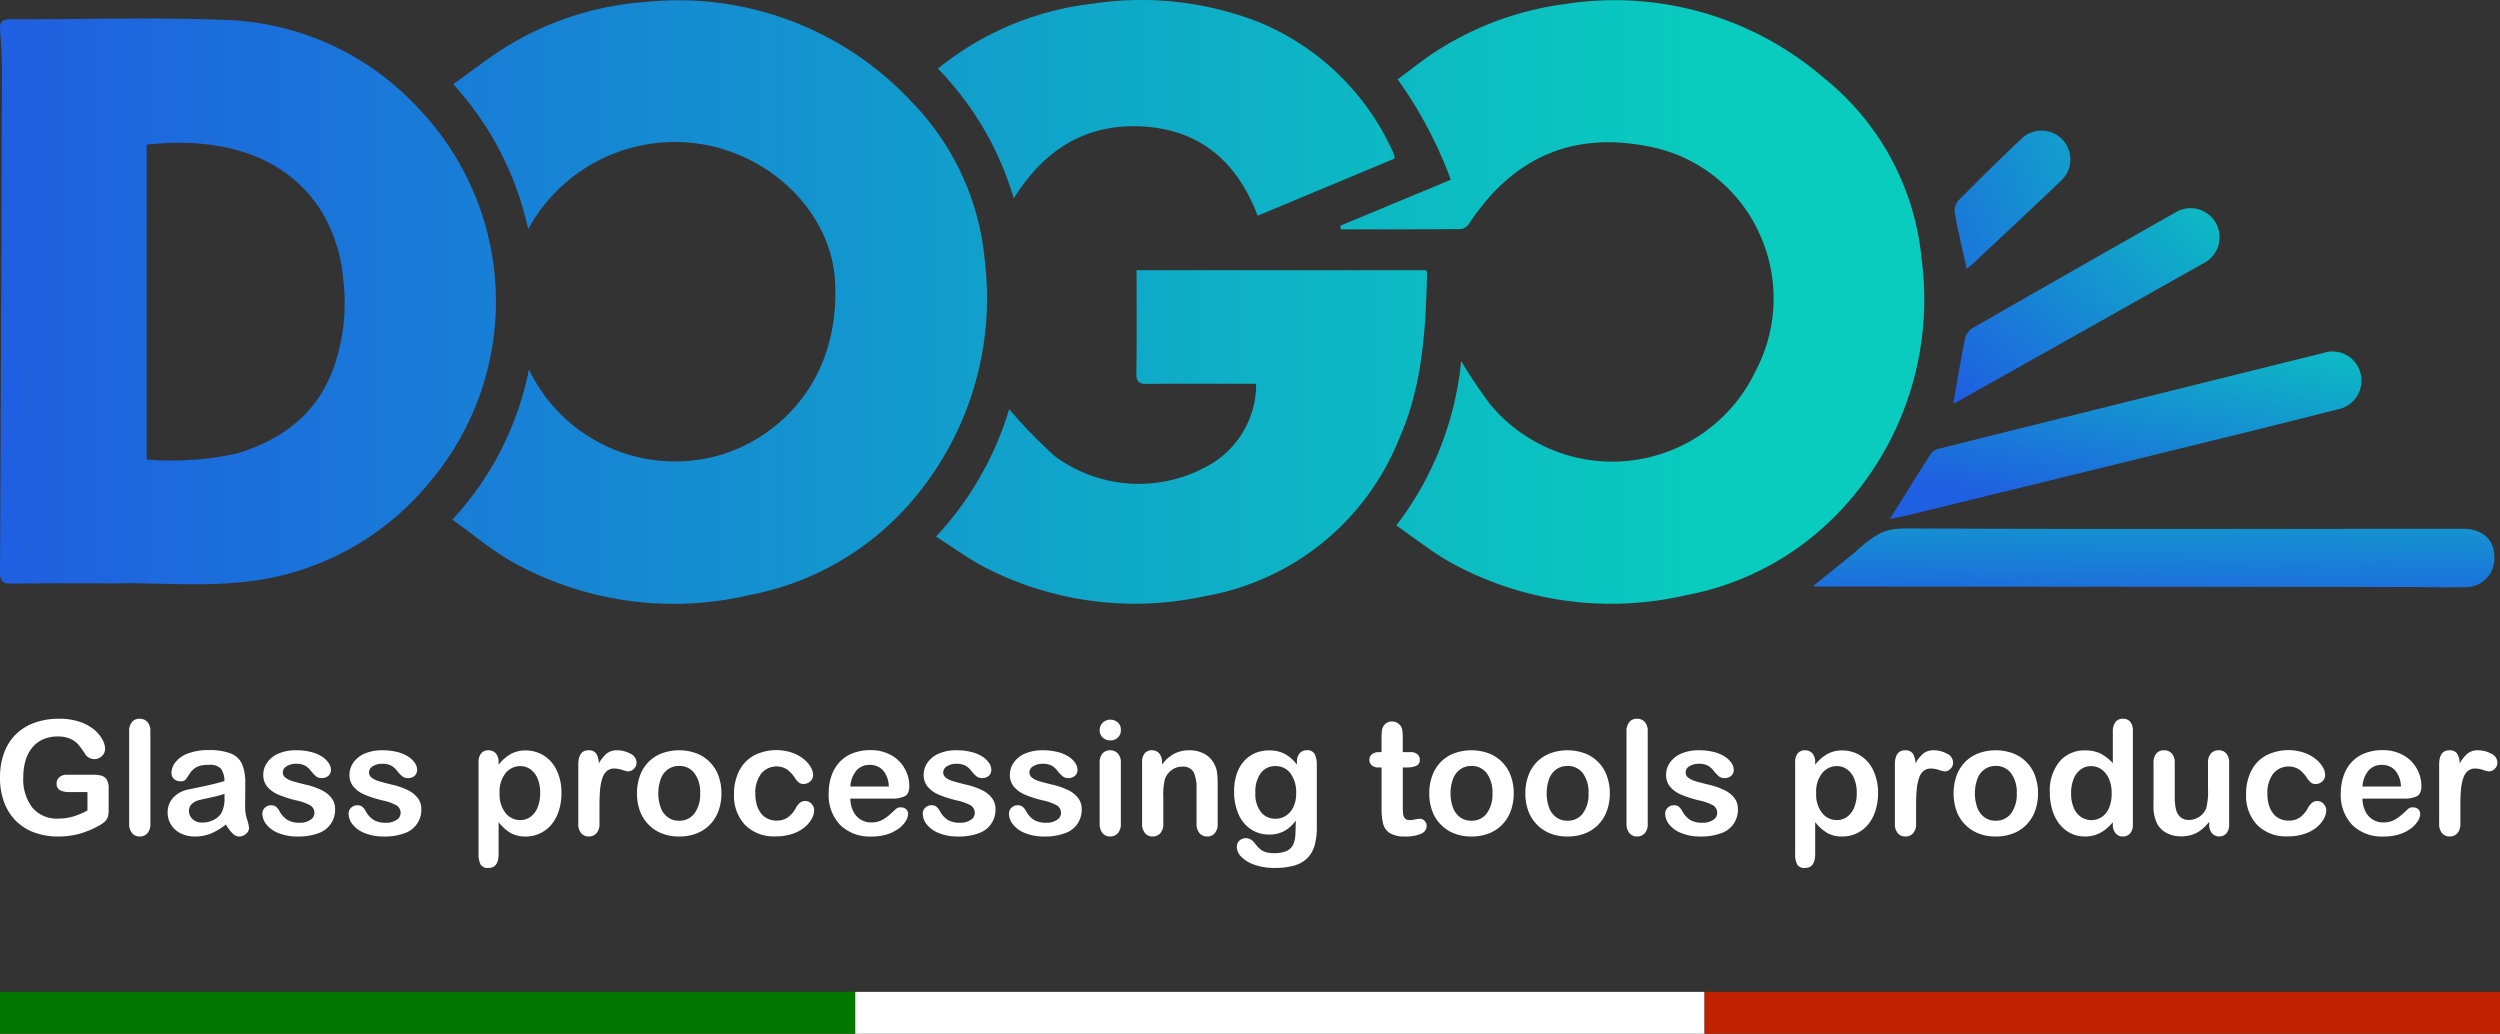
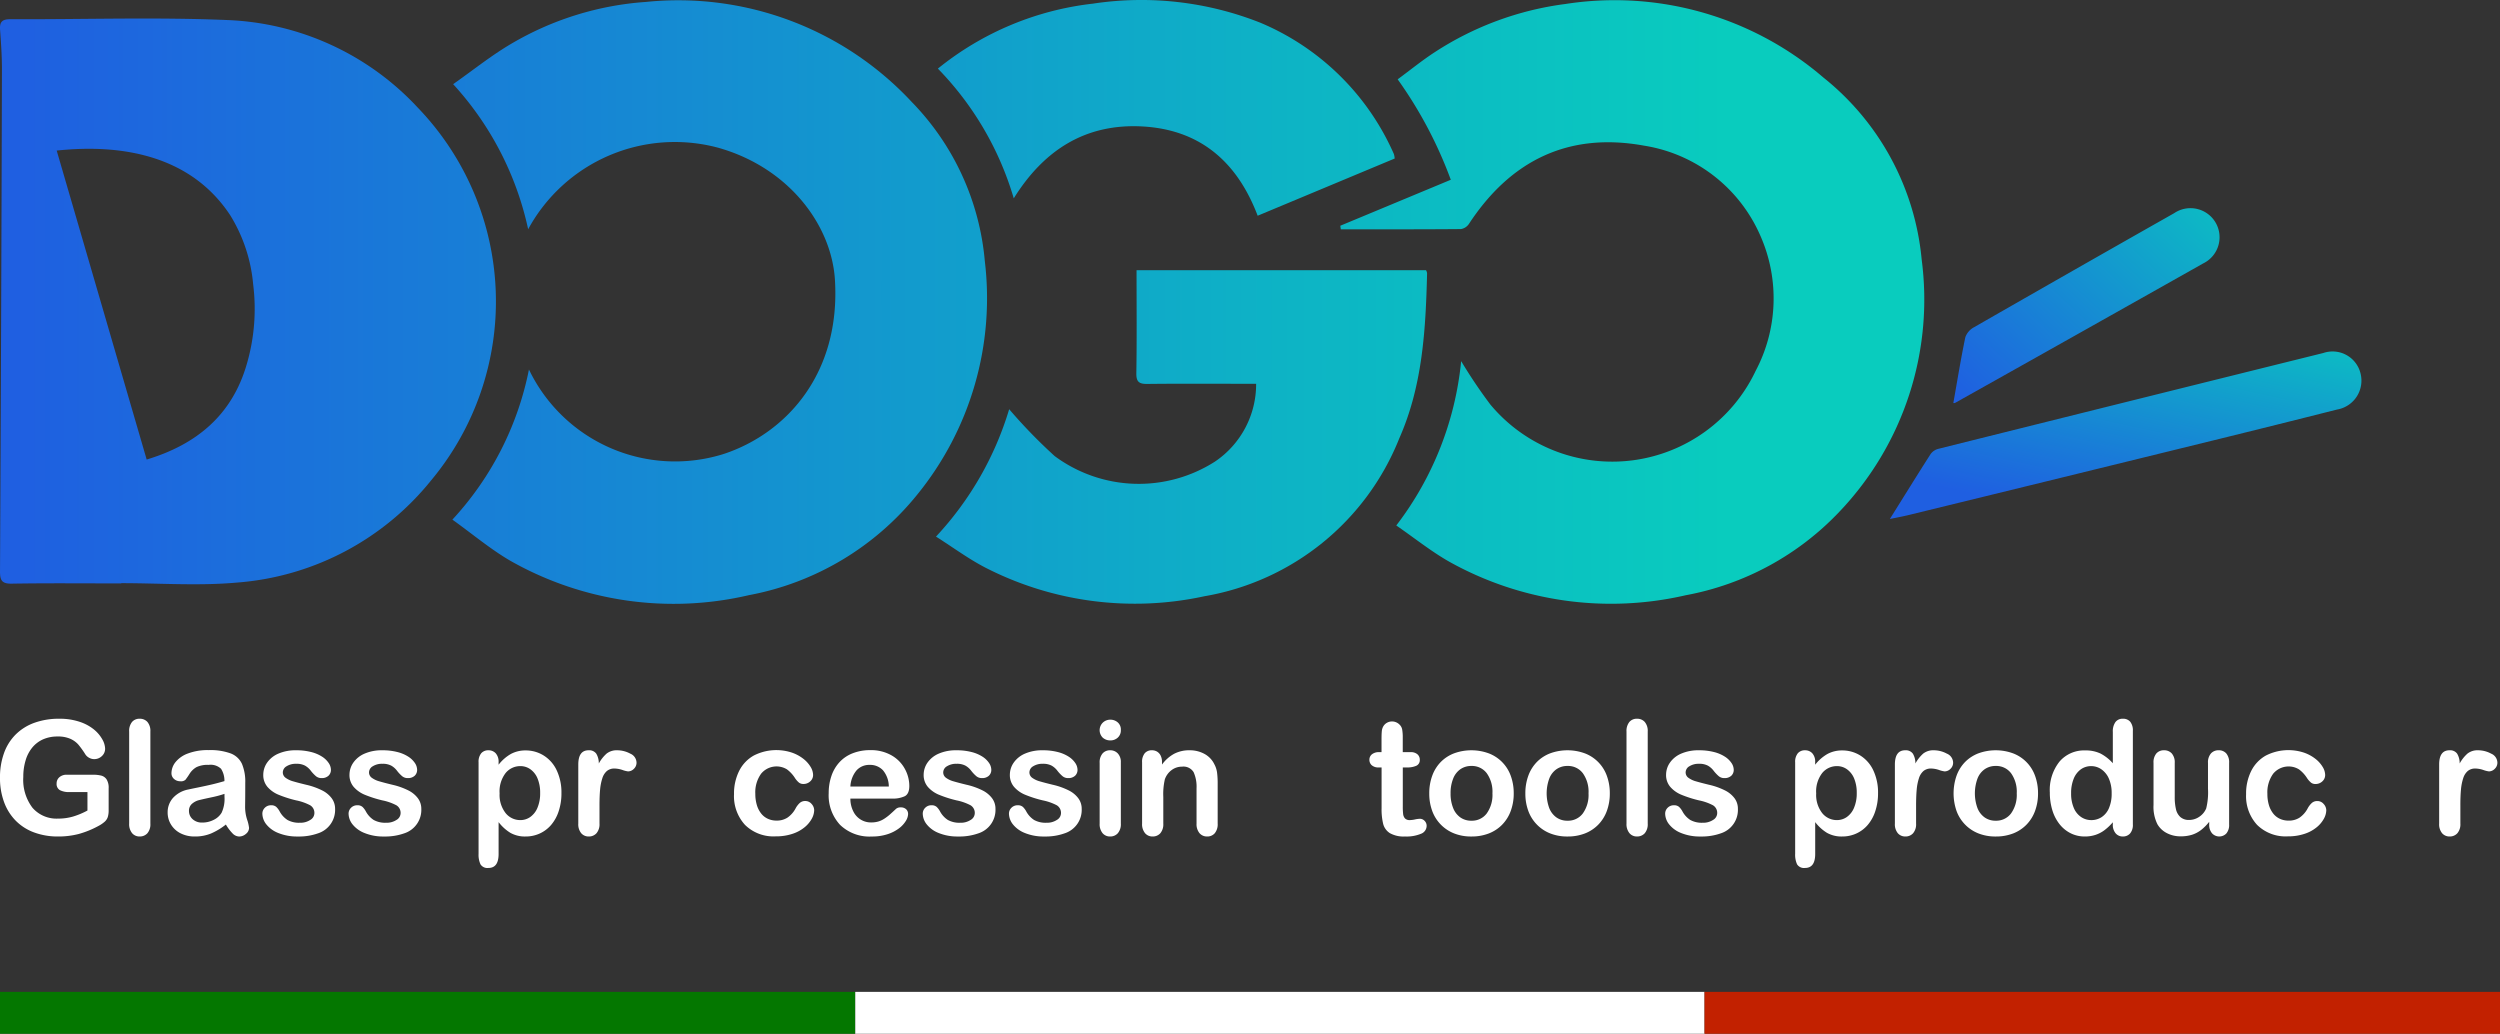
<svg xmlns="http://www.w3.org/2000/svg" xmlns:xlink="http://www.w3.org/1999/xlink" width="418" height="172.844" viewBox="0 0 418 172.844">
  <rect x="0" y="0" width="418" height="172.844" fill="#333333" stroke="none" />
  <defs>
    <linearGradient id="linear-gradient" x1="0.027" y1="0.5" x2="3.479" y2="0.5" gradientUnits="objectBoundingBox">
      <stop offset="0" stop-color="#1f5fe1" />
      <stop offset="0.223" stop-color="#1979d8" />
      <stop offset="0.748" stop-color="#0db4c5" />
      <stop offset="1" stop-color="#09ccbe" />
    </linearGradient>
    <linearGradient id="linear-gradient-2" x1="-2.272" x2="0.66" xlink:href="#linear-gradient" />
    <linearGradient id="linear-gradient-3" x1="-0.821" x2="2.381" xlink:href="#linear-gradient" />
    <linearGradient id="linear-gradient-4" x1="-1.878" x2="1.608" xlink:href="#linear-gradient" />
    <linearGradient id="linear-gradient-5" x1="-2.023" x2="1.725" xlink:href="#linear-gradient" />
    <linearGradient id="linear-gradient-6" x1="0.388" y1="1.51" x2="0.878" y2="-1.758" gradientUnits="objectBoundingBox">
      <stop offset="0" stop-color="#1f5fe1" />
      <stop offset="1" stop-color="#09ccbe" />
    </linearGradient>
    <linearGradient id="linear-gradient-7" x1="0.258" y1="0.902" x2="0.966" y2="-0.246" xlink:href="#linear-gradient-6" />
    <linearGradient id="linear-gradient-8" x1="-0.046" y1="0.883" x2="1.209" y2="-0.104" xlink:href="#linear-gradient-6" />
    <linearGradient id="linear-gradient-9" x1="-0.665" y1="1.012" x2="2.22" y2="-0.382" xlink:href="#linear-gradient-6" />
  </defs>
  <g id="Logo_dogo_esteso" data-name="Logo dogo esteso" transform="translate(-751 -4774.156)">
    <g id="Raggruppa_107" data-name="Raggruppa 107" transform="translate(-1.158 -1119)">
      <g id="Raggruppa_3" data-name="Raggruppa 3" transform="translate(752.158 6013.329)">
        <path id="Tracciato_19" data-name="Tracciato 19" d="M920.7,249.794v3.648a3.834,3.834,0,0,1-.144,1.164,1.832,1.832,0,0,1-.525.785,5,5,0,0,1-.981.675,15.545,15.545,0,0,1-3.324,1.365,13.453,13.453,0,0,1-3.48.428,11.324,11.324,0,0,1-4-.676,8.385,8.385,0,0,1-3.078-1.961,8.655,8.655,0,0,1-1.955-3.117,11.623,11.623,0,0,1-.681-4.09,11.931,11.931,0,0,1,.661-4.064,8.331,8.331,0,0,1,1.949-3.131,8.519,8.519,0,0,1,3.129-1.967,11.987,11.987,0,0,1,4.182-.682,10.367,10.367,0,0,1,3.4.513,7.482,7.482,0,0,1,2.4,1.292,5.772,5.772,0,0,1,1.391,1.649,3.349,3.349,0,0,1,.466,1.546,1.649,1.649,0,0,1-.537,1.239,1.81,1.81,0,0,1-1.292.513,1.712,1.712,0,0,1-.8-.2,1.784,1.784,0,0,1-.643-.545,15.536,15.536,0,0,0-1.208-1.689,3.9,3.9,0,0,0-1.333-.961,5.061,5.061,0,0,0-2.135-.389,5.9,5.9,0,0,0-2.389.46,4.932,4.932,0,0,0-1.8,1.338,6.017,6.017,0,0,0-1.144,2.15,9.423,9.423,0,0,0-.4,2.818,7.723,7.723,0,0,0,1.54,5.157,5.332,5.332,0,0,0,4.29,1.805,8.784,8.784,0,0,0,2.515-.351,12.8,12.8,0,0,0,2.382-1V250.43h-2.987a3.265,3.265,0,0,1-1.628-.324A1.176,1.176,0,0,1,912,249a1.356,1.356,0,0,1,.462-1.052,1.806,1.806,0,0,1,1.254-.416h4.375a5.576,5.576,0,0,1,1.365.144,1.541,1.541,0,0,1,.9.636A2.6,2.6,0,0,1,920.7,249.794Z" transform="translate(-902.534 -238.17)" fill="#fff" />
        <path id="Tracciato_20" data-name="Tracciato 20" d="M916.806,255.7V240.326a2.39,2.39,0,0,1,.475-1.61,1.6,1.6,0,0,1,1.279-.546,1.677,1.677,0,0,1,1.3.539,2.322,2.322,0,0,1,.493,1.618V255.7a2.3,2.3,0,0,1-.5,1.618,1.684,1.684,0,0,1-1.292.539,1.6,1.6,0,0,1-1.265-.558A2.357,2.357,0,0,1,916.806,255.7Z" transform="translate(-895.21 -238.17)" fill="#fff" />
        <path id="Tracciato_21" data-name="Tracciato 21" d="M930.792,254.08a11.021,11.021,0,0,1-2.488,1.5,6.96,6.96,0,0,1-2.7.5,5.125,5.125,0,0,1-2.4-.539,3.952,3.952,0,0,1-1.59-1.462,3.792,3.792,0,0,1-.558-2,3.578,3.578,0,0,1,.923-2.48,4.609,4.609,0,0,1,2.532-1.377q.338-.077,1.675-.35c.893-.183,1.655-.35,2.293-.5s1.327-.336,2.072-.552a3.692,3.692,0,0,0-.564-2.058,2.528,2.528,0,0,0-2.072-.657,4.324,4.324,0,0,0-2.034.377,3.311,3.311,0,0,0-1.168,1.13,11.753,11.753,0,0,1-.688.994,1.13,1.13,0,0,1-.863.239,1.51,1.51,0,0,1-1.034-.383,1.251,1.251,0,0,1-.434-.981,3,3,0,0,1,.663-1.819,4.742,4.742,0,0,1,2.064-1.454,9.325,9.325,0,0,1,3.494-.572,9.9,9.9,0,0,1,3.676.552,3.42,3.42,0,0,1,1.89,1.748,7.637,7.637,0,0,1,.551,3.169q0,1.246-.006,2.117t-.02,1.935a7.108,7.108,0,0,0,.331,2.084,6.591,6.591,0,0,1,.331,1.4,1.307,1.307,0,0,1-.514.994,1.719,1.719,0,0,1-1.162.448,1.575,1.575,0,0,1-1.077-.513A7.6,7.6,0,0,1,930.792,254.08Zm-.234-5.13a17.784,17.784,0,0,1-2.267.6q-1.487.318-2.058.468a2.8,2.8,0,0,0-1.091.584,1.5,1.5,0,0,0-.519,1.215,1.8,1.8,0,0,0,.61,1.369,2.259,2.259,0,0,0,1.6.564,4.128,4.128,0,0,0,1.94-.462,3.073,3.073,0,0,0,1.307-1.188,5.436,5.436,0,0,0,.48-2.65Z" transform="translate(-893.025 -236.391)" fill="#fff" />
        <path id="Tracciato_22" data-name="Tracciato 22" d="M943.682,251.433a4.115,4.115,0,0,1-2.825,4.1,9.471,9.471,0,0,1-3.4.539,8.3,8.3,0,0,1-3.273-.584,4.783,4.783,0,0,1-2.013-1.462,2.944,2.944,0,0,1-.649-1.76,1.362,1.362,0,0,1,.415-1,1.427,1.427,0,0,1,1.052-.416,1.225,1.225,0,0,1,.858.274,3.007,3.007,0,0,1,.572.766,3.9,3.9,0,0,0,1.3,1.416,3.953,3.953,0,0,0,2.072.466,2.982,2.982,0,0,0,1.746-.474,1.329,1.329,0,0,0,.683-1.083,1.48,1.48,0,0,0-.707-1.365,8.749,8.749,0,0,0-2.332-.817,19.46,19.46,0,0,1-2.981-.955,4.931,4.931,0,0,1-1.839-1.318,3.024,3.024,0,0,1-.687-2.014,3.553,3.553,0,0,1,.636-2.013,4.383,4.383,0,0,1,1.876-1.513,7.19,7.19,0,0,1,2.995-.564,9.834,9.834,0,0,1,2.474.286,6.1,6.1,0,0,1,1.829.766,3.754,3.754,0,0,1,1.118,1.065,2.078,2.078,0,0,1,.383,1.142,1.318,1.318,0,0,1-.41,1,1.614,1.614,0,0,1-1.162.39,1.419,1.419,0,0,1-.928-.313,6.162,6.162,0,0,1-.878-.934,3.174,3.174,0,0,0-.947-.832,2.993,2.993,0,0,0-1.48-.312,2.9,2.9,0,0,0-1.6.409,1.2,1.2,0,0,0-.637,1.02,1.1,1.1,0,0,0,.468.915,3.881,3.881,0,0,0,1.26.592q.792.234,2.182.572a11.705,11.705,0,0,1,2.695.959,4.494,4.494,0,0,1,1.584,1.32A2.92,2.92,0,0,1,943.682,251.433Z" transform="translate(-887.655 -236.382)" fill="#fff" />
        <path id="Tracciato_23" data-name="Tracciato 23" d="M953.21,251.433a4.115,4.115,0,0,1-2.825,4.1,9.475,9.475,0,0,1-3.4.539,8.288,8.288,0,0,1-3.273-.584,4.779,4.779,0,0,1-2.014-1.462,2.944,2.944,0,0,1-.649-1.76,1.358,1.358,0,0,1,.416-1,1.426,1.426,0,0,1,1.052-.416,1.219,1.219,0,0,1,.856.274,2.939,2.939,0,0,1,.572.766,3.9,3.9,0,0,0,1.3,1.416,3.959,3.959,0,0,0,2.073.466,2.989,2.989,0,0,0,1.746-.474,1.329,1.329,0,0,0,.682-1.083,1.478,1.478,0,0,0-.708-1.365,8.731,8.731,0,0,0-2.332-.817,19.516,19.516,0,0,1-2.981-.955,4.926,4.926,0,0,1-1.837-1.318,3.025,3.025,0,0,1-.689-2.014,3.554,3.554,0,0,1,.636-2.013,4.4,4.4,0,0,1,1.878-1.513,7.177,7.177,0,0,1,2.993-.564,9.826,9.826,0,0,1,2.474.286,6.108,6.108,0,0,1,1.831.766,3.792,3.792,0,0,1,1.118,1.065,2.088,2.088,0,0,1,.381,1.142,1.322,1.322,0,0,1-.409,1,1.616,1.616,0,0,1-1.162.39,1.416,1.416,0,0,1-.928-.313,6.013,6.013,0,0,1-.878-.934,3.175,3.175,0,0,0-.947-.832,3,3,0,0,0-1.482-.312,2.9,2.9,0,0,0-1.6.409,1.2,1.2,0,0,0-.636,1.02,1.1,1.1,0,0,0,.468.915,3.872,3.872,0,0,0,1.259.592q.794.234,2.182.572a11.679,11.679,0,0,1,2.695.959,4.481,4.481,0,0,1,1.584,1.32A2.923,2.923,0,0,1,953.21,251.433Z" transform="translate(-882.767 -236.382)" fill="#fff" />
        <path id="Tracciato_24" data-name="Tracciato 24" d="M958.762,243.642v.428a6.989,6.989,0,0,1,2.079-1.811,5.091,5.091,0,0,1,2.441-.578,5.651,5.651,0,0,1,3.013.844,5.808,5.808,0,0,1,2.176,2.468,8.616,8.616,0,0,1,.8,3.843,9.345,9.345,0,0,1-.462,3.007,6.727,6.727,0,0,1-1.267,2.3,5.515,5.515,0,0,1-1.9,1.428,5.624,5.624,0,0,1-2.358.5,4.937,4.937,0,0,1-2.551-.611,7.306,7.306,0,0,1-1.969-1.792v5.325q0,2.338-1.7,2.338a1.368,1.368,0,0,1-1.325-.6,3.8,3.8,0,0,1-.325-1.76v-15.3a2.231,2.231,0,0,1,.442-1.513,1.53,1.53,0,0,1,1.209-.5,1.593,1.593,0,0,1,1.226.513A2.092,2.092,0,0,1,958.762,243.642Zm6.949,5.155a6.161,6.161,0,0,0-.428-2.409,3.53,3.53,0,0,0-1.188-1.545,2.85,2.85,0,0,0-1.683-.539,3.153,3.153,0,0,0-2.474,1.156,5.037,5.037,0,0,0-1.006,3.4,4.927,4.927,0,0,0,1,3.293,3.128,3.128,0,0,0,2.48,1.176,2.848,2.848,0,0,0,1.636-.513,3.526,3.526,0,0,0,1.209-1.539A6.119,6.119,0,0,0,965.711,248.8Z" transform="translate(-875.398 -236.382)" fill="#fff" />
        <path id="Tracciato_25" data-name="Tracciato 25" d="M969.978,250.953v2.961a2.288,2.288,0,0,1-.507,1.618,1.69,1.69,0,0,1-1.285.539,1.621,1.621,0,0,1-1.26-.546,2.323,2.323,0,0,1-.493-1.61v-9.87q0-2.39,1.727-2.389a1.44,1.44,0,0,1,1.273.558,3.084,3.084,0,0,1,.43,1.649,6.2,6.2,0,0,1,1.3-1.649,2.7,2.7,0,0,1,1.786-.558,4.568,4.568,0,0,1,2.168.558,1.67,1.67,0,0,1,1.053,1.48,1.408,1.408,0,0,1-.448,1.071,1.393,1.393,0,0,1-.968.422,4.4,4.4,0,0,1-.941-.239,4.38,4.38,0,0,0-1.32-.241,1.925,1.925,0,0,0-1.271.409,2.627,2.627,0,0,0-.767,1.215,8.575,8.575,0,0,0-.377,1.914Q969.977,249.357,969.978,250.953Z" transform="translate(-869.743 -236.382)" fill="#fff" />
-         <path id="Tracciato_26" data-name="Tracciato 26" d="M987.037,248.862a8.361,8.361,0,0,1-.493,2.922,6.431,6.431,0,0,1-1.428,2.3,6.307,6.307,0,0,1-2.235,1.475,7.92,7.92,0,0,1-2.92.513,7.658,7.658,0,0,1-2.9-.521,6.38,6.38,0,0,1-3.657-3.772,8.343,8.343,0,0,1-.486-2.916,8.436,8.436,0,0,1,.493-2.948,6.421,6.421,0,0,1,1.415-2.286,6.253,6.253,0,0,1,2.235-1.46,8.454,8.454,0,0,1,5.817.006,6.27,6.27,0,0,1,3.669,3.766A8.4,8.4,0,0,1,987.037,248.862Zm-3.559,0a5.315,5.315,0,0,0-.955-3.376,3.094,3.094,0,0,0-2.563-1.209,3.172,3.172,0,0,0-1.833.54,3.4,3.4,0,0,0-1.219,1.59,7.233,7.233,0,0,0-.008,4.883,3.472,3.472,0,0,0,1.207,1.59,3.131,3.131,0,0,0,1.852.552,3.09,3.09,0,0,0,2.563-1.214A5.3,5.3,0,0,0,983.478,248.862Z" transform="translate(-866.413 -236.382)" fill="#fff" />
        <path id="Tracciato_27" data-name="Tracciato 27" d="M997.043,251.691a3.053,3.053,0,0,1-.4,1.415,4.9,4.9,0,0,1-1.208,1.436,6.253,6.253,0,0,1-2.046,1.1,8.687,8.687,0,0,1-2.78.415,6.778,6.778,0,0,1-5.13-1.916A7.1,7.1,0,0,1,983.64,249a8.438,8.438,0,0,1,.846-3.857,6.045,6.045,0,0,1,2.441-2.591,8.286,8.286,0,0,1,6.345-.513,6.569,6.569,0,0,1,1.948,1.04,4.926,4.926,0,0,1,1.22,1.356,2.692,2.692,0,0,1,.422,1.344,1.41,1.41,0,0,1-.474,1.079,1.627,1.627,0,0,1-1.148.44,1.165,1.165,0,0,1-.734-.225,3.54,3.54,0,0,1-.655-.734,5.424,5.424,0,0,0-1.357-1.481,3.336,3.336,0,0,0-4.332.734,5.314,5.314,0,0,0-.961,3.358,6.461,6.461,0,0,0,.247,1.837,4.178,4.178,0,0,0,.714,1.428,3.038,3.038,0,0,0,1.13.9,3.417,3.417,0,0,0,1.456.306,3.27,3.27,0,0,0,1.823-.493,4.321,4.321,0,0,0,1.344-1.507,3.462,3.462,0,0,1,.7-.934,1.332,1.332,0,0,1,.923-.339,1.365,1.365,0,0,1,1.077.495A1.577,1.577,0,0,1,997.043,251.691Z" transform="translate(-860.912 -236.391)" fill="#fff" />
        <path id="Tracciato_28" data-name="Tracciato 28" d="M1004.661,249.742h-6.935a4.68,4.68,0,0,0,.487,2.131,3.258,3.258,0,0,0,2.993,1.857,4.3,4.3,0,0,0,1.162-.148,3.768,3.768,0,0,0,1.02-.469,7.81,7.81,0,0,0,.908-.681q.415-.363,1.079-.988a1.168,1.168,0,0,1,.779-.233,1.278,1.278,0,0,1,.882.3,1.064,1.064,0,0,1,.339.843,2.326,2.326,0,0,1-.377,1.124,4.475,4.475,0,0,1-1.136,1.233,6.441,6.441,0,0,1-1.91.981,8.208,8.208,0,0,1-2.643.39A7.067,7.067,0,0,1,996,254.131a7.254,7.254,0,0,1-1.9-5.286,8.82,8.82,0,0,1,.467-2.916,6.419,6.419,0,0,1,1.364-2.3,5.9,5.9,0,0,1,2.208-1.474,7.929,7.929,0,0,1,2.91-.514,6.908,6.908,0,0,1,3.565.878,5.759,5.759,0,0,1,2.227,2.267,5.955,5.955,0,0,1,.74,2.831q0,1.337-.767,1.733A4.761,4.761,0,0,1,1004.661,249.742Zm-6.935-2.013h6.428a4.3,4.3,0,0,0-.98-2.721,2.934,2.934,0,0,0-2.241-.9,2.839,2.839,0,0,0-2.174.915A4.555,4.555,0,0,0,997.727,247.729Z" transform="translate(-855.543 -236.391)" fill="#fff" />
        <path id="Tracciato_29" data-name="Tracciato 29" d="M1016.653,251.433a4.12,4.12,0,0,1-2.825,4.1,9.485,9.485,0,0,1-3.4.539,8.3,8.3,0,0,1-3.273-.584,4.781,4.781,0,0,1-2.012-1.462,2.945,2.945,0,0,1-.649-1.76,1.362,1.362,0,0,1,.415-1,1.43,1.43,0,0,1,1.053-.416,1.219,1.219,0,0,1,.856.274,2.972,2.972,0,0,1,.572.766,3.9,3.9,0,0,0,1.3,1.416,3.958,3.958,0,0,0,2.073.466,2.989,2.989,0,0,0,1.746-.474,1.331,1.331,0,0,0,.681-1.083,1.48,1.48,0,0,0-.707-1.365,8.756,8.756,0,0,0-2.332-.817,19.469,19.469,0,0,1-2.981-.955,4.946,4.946,0,0,1-1.839-1.318,3.033,3.033,0,0,1-.687-2.014,3.552,3.552,0,0,1,.636-2.013,4.392,4.392,0,0,1,1.876-1.513,7.191,7.191,0,0,1,2.995-.564,9.833,9.833,0,0,1,2.474.286,6.125,6.125,0,0,1,1.831.766,3.765,3.765,0,0,1,1.117,1.065,2.076,2.076,0,0,1,.383,1.142,1.322,1.322,0,0,1-.409,1,1.616,1.616,0,0,1-1.162.39,1.415,1.415,0,0,1-.928-.313,6.007,6.007,0,0,1-.878-.934,3.191,3.191,0,0,0-.947-.832,3,3,0,0,0-1.481-.312,2.9,2.9,0,0,0-1.6.409,1.2,1.2,0,0,0-.635,1.02,1.105,1.105,0,0,0,.466.915,3.883,3.883,0,0,0,1.26.592q.795.234,2.182.572a11.712,11.712,0,0,1,2.695.959,4.5,4.5,0,0,1,1.584,1.32A2.923,2.923,0,0,1,1016.653,251.433Z" transform="translate(-850.209 -236.382)" fill="#fff" />
        <path id="Tracciato_30" data-name="Tracciato 30" d="M1026.179,251.433a4.115,4.115,0,0,1-2.825,4.1,9.47,9.47,0,0,1-3.4.539,8.288,8.288,0,0,1-3.273-.584,4.774,4.774,0,0,1-2.013-1.462,2.945,2.945,0,0,1-.649-1.76,1.362,1.362,0,0,1,.415-1,1.426,1.426,0,0,1,1.052-.416,1.225,1.225,0,0,1,.858.274,3.007,3.007,0,0,1,.572.766,3.9,3.9,0,0,0,1.3,1.416,3.952,3.952,0,0,0,2.072.466,2.988,2.988,0,0,0,1.746-.474,1.329,1.329,0,0,0,.683-1.083,1.48,1.48,0,0,0-.707-1.365,8.752,8.752,0,0,0-2.332-.817,19.408,19.408,0,0,1-2.981-.955,4.932,4.932,0,0,1-1.839-1.318,3.026,3.026,0,0,1-.689-2.014,3.544,3.544,0,0,1,.637-2.013,4.383,4.383,0,0,1,1.876-1.513,7.185,7.185,0,0,1,2.995-.564,9.834,9.834,0,0,1,2.474.286,6.114,6.114,0,0,1,1.829.766,3.771,3.771,0,0,1,1.118,1.065,2.089,2.089,0,0,1,.383,1.142,1.318,1.318,0,0,1-.41,1,1.616,1.616,0,0,1-1.162.39,1.418,1.418,0,0,1-.928-.313,6.159,6.159,0,0,1-.878-.934,3.172,3.172,0,0,0-.947-.832,2.992,2.992,0,0,0-1.48-.312,2.9,2.9,0,0,0-1.6.409,1.194,1.194,0,0,0-.637,1.02,1.1,1.1,0,0,0,.468.915,3.878,3.878,0,0,0,1.26.592q.792.234,2.182.572a11.694,11.694,0,0,1,2.694.959,4.486,4.486,0,0,1,1.586,1.32A2.92,2.92,0,0,1,1026.179,251.433Z" transform="translate(-845.32 -236.382)" fill="#fff" />
        <path id="Tracciato_31" data-name="Tracciato 31" d="M1025.831,241.741a1.868,1.868,0,0,1-1.265-.455,1.761,1.761,0,0,1,.014-2.526,1.805,1.805,0,0,1,1.251-.487,1.855,1.855,0,0,1,1.221.442,1.573,1.573,0,0,1,.533,1.286,1.62,1.62,0,0,1-.519,1.279A1.8,1.8,0,0,1,1025.831,241.741Zm1.754,3.662V255.65a2.3,2.3,0,0,1-.505,1.61,1.674,1.674,0,0,1-1.286.546,1.6,1.6,0,0,1-1.266-.558,2.364,2.364,0,0,1-.487-1.6V245.507a2.278,2.278,0,0,1,.487-1.584,1.636,1.636,0,0,1,1.266-.533,1.7,1.7,0,0,1,1.286.533A2.067,2.067,0,0,1,1027.585,245.4Z" transform="translate(-840.18 -238.117)" fill="#fff" />
        <path id="Tracciato_32" data-name="Tracciato 32" d="M1032.058,243.616v.428a6.2,6.2,0,0,1,2.046-1.811,5.443,5.443,0,0,1,2.552-.578,5.1,5.1,0,0,1,2.507.61,3.889,3.889,0,0,1,1.649,1.728,4.133,4.133,0,0,1,.454,1.4,14.5,14.5,0,0,1,.1,1.922v6.6a2.351,2.351,0,0,1-.486,1.61,1.619,1.619,0,0,1-1.268.546,1.636,1.636,0,0,1-1.285-.558,2.342,2.342,0,0,1-.494-1.6v-5.909a5.912,5.912,0,0,0-.486-2.681,1.986,1.986,0,0,0-1.943-.929,2.877,2.877,0,0,0-1.728.564,3.248,3.248,0,0,0-1.142,1.553,11.06,11.06,0,0,0-.26,2.96v4.443a2.3,2.3,0,0,1-.5,1.618,1.685,1.685,0,0,1-1.292.539,1.608,1.608,0,0,1-1.26-.558,2.342,2.342,0,0,1-.493-1.6V243.667a2.239,2.239,0,0,1,.442-1.513,1.529,1.529,0,0,1,1.208-.5,1.656,1.656,0,0,1,.844.219,1.594,1.594,0,0,1,.605.663A2.36,2.36,0,0,1,1032.058,243.616Z" transform="translate(-837.771 -236.382)" fill="#fff" />
-         <path id="Tracciato_33" data-name="Tracciato 33" d="M1052.727,244.252v10.3a10.784,10.784,0,0,1-.377,3.038,4.864,4.864,0,0,1-1.208,2.1,5.07,5.07,0,0,1-2.176,1.235,11.842,11.842,0,0,1-3.344.4,9.737,9.737,0,0,1-3.273-.513,5.654,5.654,0,0,1-2.22-1.326,2.418,2.418,0,0,1-.779-1.669,1.377,1.377,0,0,1,.44-1.058,1.517,1.517,0,0,1,1.067-.409,1.749,1.749,0,0,1,1.364.687q.283.352.591.708a3.516,3.516,0,0,0,.673.611,2.671,2.671,0,0,0,.89.375,5.152,5.152,0,0,0,1.2.124,4.857,4.857,0,0,0,2.137-.383,2.2,2.2,0,0,0,1.065-1.071,4.325,4.325,0,0,0,.357-1.475q.05-.785.079-2.525a5.825,5.825,0,0,1-1.89,1.74,5.173,5.173,0,0,1-2.553.6,5.369,5.369,0,0,1-3.11-.909,5.791,5.791,0,0,1-2.046-2.545,9.365,9.365,0,0,1-.714-3.778,9,9,0,0,1,.434-2.884,6.074,6.074,0,0,1,1.24-2.168,5.317,5.317,0,0,1,1.858-1.332,5.851,5.851,0,0,1,2.312-.448,5.572,5.572,0,0,1,2.61.578,6.346,6.346,0,0,1,2.052,1.811v-.481a2.052,2.052,0,0,1,.455-1.427,1.49,1.49,0,0,1,1.168-.507,1.376,1.376,0,0,1,1.363.669A4.38,4.38,0,0,1,1052.727,244.252Zm-10.271,4.494a4.893,4.893,0,0,0,.941,3.259,3.052,3.052,0,0,0,2.435,1.1,3.159,3.159,0,0,0,1.668-.475,3.47,3.47,0,0,0,1.28-1.427,5.014,5.014,0,0,0,.493-2.32,5.317,5.317,0,0,0-.955-3.376,3.047,3.047,0,0,0-2.513-1.208,2.949,2.949,0,0,0-2.435,1.156A5.171,5.171,0,0,0,1042.456,248.746Z" transform="translate(-832.556 -236.382)" fill="#fff" />
        <path id="Tracciato_34" data-name="Tracciato 34" d="M1055.49,243.6h.389v-2.131c0-.572.015-1.018.045-1.344a2,2,0,0,1,.253-.838,1.6,1.6,0,0,1,.6-.59,1.692,1.692,0,0,1,.87-.228,1.754,1.754,0,0,1,1.221.507,1.5,1.5,0,0,1,.461.826,7.471,7.471,0,0,1,.1,1.382V243.6h1.3a1.665,1.665,0,0,1,1.148.357,1.178,1.178,0,0,1,.4.915,1.025,1.025,0,0,1-.564,1,3.659,3.659,0,0,1-1.617.286h-.661v6.519a10.548,10.548,0,0,0,.059,1.28,1.3,1.3,0,0,0,.31.726,1.07,1.07,0,0,0,.826.28,4.475,4.475,0,0,0,.843-.11,4.348,4.348,0,0,1,.832-.11,1.07,1.07,0,0,1,.772.343,1.156,1.156,0,0,1,.345.85,1.422,1.422,0,0,1-.937,1.312,6.294,6.294,0,0,1-2.688.456,4.648,4.648,0,0,1-2.519-.558,2.6,2.6,0,0,1-1.123-1.546,10.427,10.427,0,0,1-.266-2.636v-6.8h-.468a1.682,1.682,0,0,1-1.168-.365,1.186,1.186,0,0,1-.4-.922,1.144,1.144,0,0,1,.422-.915A1.862,1.862,0,0,1,1055.49,243.6Z" transform="translate(-824.888 -238.016)" fill="#fff" />
        <path id="Tracciato_35" data-name="Tracciato 35" d="M1074.583,248.862a8.393,8.393,0,0,1-.493,2.922,6.433,6.433,0,0,1-1.43,2.3,6.3,6.3,0,0,1-2.234,1.475,7.921,7.921,0,0,1-2.922.513,7.664,7.664,0,0,1-2.9-.521,6.383,6.383,0,0,1-3.656-3.772,8.344,8.344,0,0,1-.487-2.916,8.436,8.436,0,0,1,.495-2.948,6.421,6.421,0,0,1,1.415-2.286,6.246,6.246,0,0,1,2.233-1.46,8.458,8.458,0,0,1,5.818.006,6.282,6.282,0,0,1,3.67,3.766A8.431,8.431,0,0,1,1074.583,248.862Zm-3.559,0a5.325,5.325,0,0,0-.955-3.376,3.1,3.1,0,0,0-2.565-1.209,3.167,3.167,0,0,0-1.831.54,3.414,3.414,0,0,0-1.221,1.59,6.466,6.466,0,0,0-.428,2.454,6.394,6.394,0,0,0,.422,2.429,3.469,3.469,0,0,0,1.208,1.59,3.128,3.128,0,0,0,1.85.552,3.091,3.091,0,0,0,2.565-1.214A5.31,5.31,0,0,0,1071.024,248.862Z" transform="translate(-821.488 -236.382)" fill="#fff" />
        <path id="Tracciato_36" data-name="Tracciato 36" d="M1085.2,248.862a8.4,8.4,0,0,1-.493,2.922,6.432,6.432,0,0,1-1.43,2.3,6.3,6.3,0,0,1-2.233,1.475,7.929,7.929,0,0,1-2.922.513,7.664,7.664,0,0,1-2.9-.521,6.384,6.384,0,0,1-3.656-3.772,8.344,8.344,0,0,1-.487-2.916,8.475,8.475,0,0,1,.493-2.948,6.423,6.423,0,0,1,1.417-2.286,6.231,6.231,0,0,1,2.233-1.46,8.459,8.459,0,0,1,5.818.006,6.28,6.28,0,0,1,3.669,3.766A8.437,8.437,0,0,1,1085.2,248.862Zm-3.559,0a5.323,5.323,0,0,0-.955-3.376,3.1,3.1,0,0,0-2.565-1.209,3.166,3.166,0,0,0-1.831.54,3.407,3.407,0,0,0-1.221,1.59,7.233,7.233,0,0,0-.008,4.883,3.484,3.484,0,0,0,1.209,1.59,3.129,3.129,0,0,0,1.851.552,3.091,3.091,0,0,0,2.565-1.214A5.309,5.309,0,0,0,1081.641,248.862Z" transform="translate(-816.039 -236.382)" fill="#fff" />
        <path id="Tracciato_37" data-name="Tracciato 37" d="M1082.256,255.7V240.326a2.39,2.39,0,0,1,.475-1.61,1.606,1.606,0,0,1,1.279-.546,1.677,1.677,0,0,1,1.3.539,2.323,2.323,0,0,1,.495,1.618V255.7a2.308,2.308,0,0,1-.5,1.618,1.69,1.69,0,0,1-1.294.539,1.6,1.6,0,0,1-1.265-.558A2.358,2.358,0,0,1,1082.256,255.7Z" transform="translate(-810.305 -238.17)" fill="#fff" />
        <path id="Tracciato_38" data-name="Tracciato 38" d="M1098.688,251.433a4.115,4.115,0,0,1-2.825,4.1,9.475,9.475,0,0,1-3.4.539,8.289,8.289,0,0,1-3.273-.584,4.771,4.771,0,0,1-2.012-1.462,2.936,2.936,0,0,1-.651-1.76,1.364,1.364,0,0,1,.416-1,1.427,1.427,0,0,1,1.052-.416,1.218,1.218,0,0,1,.856.274,2.976,2.976,0,0,1,.574.766,3.9,3.9,0,0,0,1.3,1.416,3.952,3.952,0,0,0,2.072.466,2.989,2.989,0,0,0,1.746-.474,1.329,1.329,0,0,0,.682-1.083,1.478,1.478,0,0,0-.708-1.365,8.719,8.719,0,0,0-2.33-.817,19.418,19.418,0,0,1-2.981-.955,4.93,4.93,0,0,1-1.838-1.318,3.025,3.025,0,0,1-.688-2.014,3.545,3.545,0,0,1,.637-2.013,4.383,4.383,0,0,1,1.876-1.513,7.185,7.185,0,0,1,2.995-.564,9.811,9.811,0,0,1,2.472.286,6.109,6.109,0,0,1,1.831.766,3.774,3.774,0,0,1,1.118,1.065,2.088,2.088,0,0,1,.383,1.142,1.323,1.323,0,0,1-.41,1,1.615,1.615,0,0,1-1.162.39,1.419,1.419,0,0,1-.928-.313,6.132,6.132,0,0,1-.877-.934,3.174,3.174,0,0,0-.948-.832,2.991,2.991,0,0,0-1.48-.312,2.9,2.9,0,0,0-1.6.409,1.194,1.194,0,0,0-.637,1.02,1.1,1.1,0,0,0,.468.915,3.886,3.886,0,0,0,1.259.592q.794.234,2.182.572a11.685,11.685,0,0,1,2.7.959,4.5,4.5,0,0,1,1.586,1.32A2.92,2.92,0,0,1,1098.688,251.433Z" transform="translate(-808.111 -236.382)" fill="#fff" />
        <path id="Tracciato_39" data-name="Tracciato 39" d="M1104.24,243.642v.428a7.01,7.01,0,0,1,2.079-1.811,5.1,5.1,0,0,1,2.441-.578,5.66,5.66,0,0,1,3.015.844,5.83,5.83,0,0,1,2.176,2.468,8.637,8.637,0,0,1,.8,3.843,9.343,9.343,0,0,1-.462,3.007,6.728,6.728,0,0,1-1.266,2.3,5.511,5.511,0,0,1-1.9,1.428,5.631,5.631,0,0,1-2.359.5,4.938,4.938,0,0,1-2.551-.611,7.306,7.306,0,0,1-1.969-1.792v5.325q0,2.338-1.7,2.338a1.368,1.368,0,0,1-1.325-.6,3.8,3.8,0,0,1-.325-1.76v-15.3a2.231,2.231,0,0,1,.442-1.513,1.53,1.53,0,0,1,1.209-.5,1.594,1.594,0,0,1,1.226.513A2.092,2.092,0,0,1,1104.24,243.642Zm6.95,5.155a6.156,6.156,0,0,0-.428-2.409,3.542,3.542,0,0,0-1.189-1.545,2.847,2.847,0,0,0-1.683-.539,3.155,3.155,0,0,0-2.474,1.156,5.037,5.037,0,0,0-1.006,3.4,4.926,4.926,0,0,0,1,3.293,3.129,3.129,0,0,0,2.48,1.176,2.857,2.857,0,0,0,1.637-.513,3.522,3.522,0,0,0,1.207-1.539A6.121,6.121,0,0,0,1111.19,248.8Z" transform="translate(-800.743 -236.382)" fill="#fff" />
        <path id="Tracciato_40" data-name="Tracciato 40" d="M1115.457,250.953v2.961a2.289,2.289,0,0,1-.507,1.618,1.688,1.688,0,0,1-1.285.539,1.623,1.623,0,0,1-1.26-.546,2.329,2.329,0,0,1-.493-1.61v-9.87q0-2.39,1.727-2.389a1.445,1.445,0,0,1,1.274.558,3.1,3.1,0,0,1,.428,1.649,6.2,6.2,0,0,1,1.3-1.649,2.7,2.7,0,0,1,1.786-.558,4.567,4.567,0,0,1,2.168.558,1.668,1.668,0,0,1,1.053,1.48,1.408,1.408,0,0,1-.448,1.071,1.391,1.391,0,0,1-.969.422,4.4,4.4,0,0,1-.941-.239,4.378,4.378,0,0,0-1.319-.241,1.928,1.928,0,0,0-1.271.409,2.629,2.629,0,0,0-.767,1.215,8.5,8.5,0,0,0-.375,1.914Q1115.456,249.357,1115.457,250.953Z" transform="translate(-795.087 -236.382)" fill="#fff" />
        <path id="Tracciato_41" data-name="Tracciato 41" d="M1132.515,248.862a8.357,8.357,0,0,1-.493,2.922,6.427,6.427,0,0,1-1.428,2.3,6.312,6.312,0,0,1-2.233,1.475,7.928,7.928,0,0,1-2.922.513,7.665,7.665,0,0,1-2.9-.521,6.38,6.38,0,0,1-3.657-3.772,9.024,9.024,0,0,1,.008-5.864,6.42,6.42,0,0,1,1.415-2.286,6.255,6.255,0,0,1,2.235-1.46,8.459,8.459,0,0,1,5.818.006,6.273,6.273,0,0,1,3.668,3.766A8.4,8.4,0,0,1,1132.515,248.862Zm-3.559,0a5.323,5.323,0,0,0-.953-3.376,3.1,3.1,0,0,0-2.565-1.209,3.172,3.172,0,0,0-1.833.54,3.4,3.4,0,0,0-1.219,1.59,7.233,7.233,0,0,0-.008,4.883,3.481,3.481,0,0,0,1.207,1.59,3.133,3.133,0,0,0,1.852.552A3.1,3.1,0,0,0,1128,252.22,5.308,5.308,0,0,0,1128.956,248.862Z" transform="translate(-791.757 -236.382)" fill="#fff" />
        <path id="Tracciato_42" data-name="Tracciato 42" d="M1139.565,255.832v-.35a9.009,9.009,0,0,1-1.409,1.332,5.289,5.289,0,0,1-1.507.779,5.667,5.667,0,0,1-1.772.266,5.237,5.237,0,0,1-2.358-.539,5.507,5.507,0,0,1-1.876-1.54,6.971,6.971,0,0,1-1.2-2.35,10,10,0,0,1-.41-2.922,7.614,7.614,0,0,1,1.625-5.183,5.4,5.4,0,0,1,4.272-1.857,5.767,5.767,0,0,1,2.586.525,7.248,7.248,0,0,1,2.05,1.618v-5.234a2.648,2.648,0,0,1,.436-1.649,1.478,1.478,0,0,1,1.239-.558,1.538,1.538,0,0,1,1.241.513,2.282,2.282,0,0,1,.434,1.513v15.636a2.181,2.181,0,0,1-.466,1.521,1.573,1.573,0,0,1-1.209.507,1.543,1.543,0,0,1-1.2-.527A2.167,2.167,0,0,1,1139.565,255.832Zm-6.974-5.207a6.058,6.058,0,0,0,.448,2.454,3.426,3.426,0,0,0,1.227,1.527,3.035,3.035,0,0,0,1.7.513,3.128,3.128,0,0,0,1.707-.487,3.35,3.35,0,0,0,1.235-1.493,6.042,6.042,0,0,0,.461-2.513,5.882,5.882,0,0,0-.461-2.435,3.657,3.657,0,0,0-1.247-1.559,2.98,2.98,0,0,0-1.72-.539,2.916,2.916,0,0,0-1.742.551,3.569,3.569,0,0,0-1.188,1.586A6.294,6.294,0,0,0,1132.591,250.625Z" transform="translate(-786.301 -238.17)" fill="#fff" />
        <path id="Tracciato_43" data-name="Tracciato 43" d="M1149.8,254.071v-.456a7.862,7.862,0,0,1-1.336,1.351,4.954,4.954,0,0,1-1.533.813,6.226,6.226,0,0,1-1.9.265,4.909,4.909,0,0,1-2.3-.531,3.868,3.868,0,0,1-1.578-1.469,6.482,6.482,0,0,1-.663-3.246v-7.026a2.293,2.293,0,0,1,.48-1.592,1.648,1.648,0,0,1,1.274-.525,1.688,1.688,0,0,1,1.3.533,2.259,2.259,0,0,1,.493,1.584v5.674a8.8,8.8,0,0,0,.207,2.072,2.49,2.49,0,0,0,.748,1.312,2.133,2.133,0,0,0,1.462.475,2.981,2.981,0,0,0,1.687-.533,3.113,3.113,0,0,0,1.156-1.391,11.165,11.165,0,0,0,.3-3.3v-4.311a2.252,2.252,0,0,1,.495-1.584,1.667,1.667,0,0,1,1.285-.533,1.641,1.641,0,0,1,1.273.525,2.3,2.3,0,0,1,.481,1.592v10.271a2.194,2.194,0,0,1-.462,1.521,1.639,1.639,0,0,1-2.389-.02A2.125,2.125,0,0,1,1149.8,254.071Z" transform="translate(-780.421 -236.382)" fill="#fff" />
        <path id="Tracciato_44" data-name="Tracciato 44" d="M1164.124,251.691a3.067,3.067,0,0,1-.4,1.415,4.905,4.905,0,0,1-1.209,1.436,6.235,6.235,0,0,1-2.046,1.1,8.677,8.677,0,0,1-2.778.415,6.782,6.782,0,0,1-5.131-1.916,7.1,7.1,0,0,1-1.843-5.136,8.458,8.458,0,0,1,.844-3.857,6.046,6.046,0,0,1,2.441-2.591,8.286,8.286,0,0,1,6.345-.513,6.554,6.554,0,0,1,1.948,1.04,4.929,4.929,0,0,1,1.219,1.356,2.679,2.679,0,0,1,.424,1.344,1.412,1.412,0,0,1-.475,1.079,1.626,1.626,0,0,1-1.149.44,1.166,1.166,0,0,1-.734-.225,3.629,3.629,0,0,1-.655-.734,5.431,5.431,0,0,0-1.357-1.481,3.337,3.337,0,0,0-4.332.734,5.315,5.315,0,0,0-.959,3.358,6.462,6.462,0,0,0,.245,1.837,4.209,4.209,0,0,0,.714,1.428,3.036,3.036,0,0,0,1.13.9,3.423,3.423,0,0,0,1.456.306,3.275,3.275,0,0,0,1.825-.493,4.3,4.3,0,0,0,1.342-1.507,3.436,3.436,0,0,1,.7-.934,1.326,1.326,0,0,1,.922-.339,1.365,1.365,0,0,1,1.077.495A1.577,1.577,0,0,1,1164.124,251.691Z" transform="translate(-775.17 -236.391)" fill="#fff" />
-         <path id="Tracciato_45" data-name="Tracciato 45" d="M1171.742,249.742h-6.935a4.7,4.7,0,0,0,.487,2.131,3.258,3.258,0,0,0,2.993,1.857,4.291,4.291,0,0,0,1.162-.148,3.768,3.768,0,0,0,1.02-.469,7.793,7.793,0,0,0,.908-.681q.418-.363,1.08-.988a1.162,1.162,0,0,1,.778-.233,1.282,1.282,0,0,1,.884.3,1.063,1.063,0,0,1,.338.843,2.311,2.311,0,0,1-.377,1.124,4.451,4.451,0,0,1-1.136,1.233,6.424,6.424,0,0,1-1.91.981,8.2,8.2,0,0,1-2.643.39,7.061,7.061,0,0,1-5.31-1.949,7.248,7.248,0,0,1-1.9-5.286,8.863,8.863,0,0,1,.466-2.916,6.439,6.439,0,0,1,1.363-2.3,5.9,5.9,0,0,1,2.208-1.474,7.935,7.935,0,0,1,2.91-.514,6.9,6.9,0,0,1,3.565.878,5.758,5.758,0,0,1,2.227,2.267,5.937,5.937,0,0,1,.74,2.831q0,1.337-.766,1.733A4.765,4.765,0,0,1,1171.742,249.742Zm-6.935-2.013h6.428a4.3,4.3,0,0,0-.981-2.721,2.931,2.931,0,0,0-2.239-.9,2.835,2.835,0,0,0-2.175.915A4.547,4.547,0,0,0,1164.807,247.729Z" transform="translate(-769.801 -236.391)" fill="#fff" />
        <path id="Tracciato_46" data-name="Tracciato 46" d="M1175.6,250.953v2.961a2.287,2.287,0,0,1-.507,1.618,1.693,1.693,0,0,1-1.286.539,1.617,1.617,0,0,1-1.259-.546,2.322,2.322,0,0,1-.495-1.61v-9.87q0-2.39,1.728-2.389a1.44,1.44,0,0,1,1.273.558,3.071,3.071,0,0,1,.428,1.649,6.21,6.21,0,0,1,1.3-1.649,2.7,2.7,0,0,1,1.787-.558,4.576,4.576,0,0,1,2.168.558,1.668,1.668,0,0,1,1.052,1.48,1.408,1.408,0,0,1-.448,1.071,1.386,1.386,0,0,1-.967.422,4.406,4.406,0,0,1-.941-.239,4.378,4.378,0,0,0-1.319-.241,1.932,1.932,0,0,0-1.273.409,2.627,2.627,0,0,0-.766,1.215,8.4,8.4,0,0,0-.377,1.914Q1175.594,249.357,1175.6,250.953Z" transform="translate(-764.226 -236.382)" fill="#fff" />
      </g>
      <g id="Logo_Dogo" transform="translate(752.158 5893.156)">
-         <path id="js-path24" d="M20.272,982.4c-6.1,0-12.207-.063-18.308.04-1.683.028-1.969-.573-1.962-2.087q.214-41.947.322-83.894c0-2.2-.146-4.4-.309-6.588-.1-1.3.286-1.806,1.693-1.806,12.084.051,24.186-.367,36.253.138a45.872,45.872,0,0,1,31.9,14.656,46.72,46.72,0,0,1,2.2,62.343,46.158,46.158,0,0,1-32.4,17.055c-6.413.578-12.918.1-19.384.1Zm4.252-20.712a51.74,51.74,0,0,0,15.046-1c8.289-2.5,14.27-7.392,16.736-15.947a32.907,32.907,0,0,0,1.068-13.35,26.375,26.375,0,0,0-3.815-11.517c-6.6-10.06-18.188-12-29.034-10.846Z" transform="translate(0 -884.853)" fill="url(#linear-gradient)" />
+         <path id="js-path24" d="M20.272,982.4c-6.1,0-12.207-.063-18.308.04-1.683.028-1.969-.573-1.962-2.087q.214-41.947.322-83.894c0-2.2-.146-4.4-.309-6.588-.1-1.3.286-1.806,1.693-1.806,12.084.051,24.186-.367,36.253.138a45.872,45.872,0,0,1,31.9,14.656,46.72,46.72,0,0,1,2.2,62.343,46.158,46.158,0,0,1-32.4,17.055c-6.413.578-12.918.1-19.384.1Zm4.252-20.712c8.289-2.5,14.27-7.392,16.736-15.947a32.907,32.907,0,0,0,1.068-13.35,26.375,26.375,0,0,0-3.815-11.517c-6.6-10.06-18.188-12-29.034-10.846Z" transform="translate(0 -884.853)" fill="url(#linear-gradient)" />
        <path id="js-path25" d="M89.219,924.444l18.474-7.686a70.982,70.982,0,0,0-8.882-16.794c2.067-1.522,4.059-3.145,6.2-4.539a52.212,52.212,0,0,1,21.853-8.058,53.577,53.577,0,0,1,43.158,12.323,44.142,44.142,0,0,1,16.4,30.393,51.428,51.428,0,0,1-13.8,42.226,47.2,47.2,0,0,1-25.666,13.92,55.5,55.5,0,0,1-39.538-5.621c-3.014-1.713-5.762-3.924-8.839-6.048a53.728,53.728,0,0,0,10.846-27.479,82.553,82.553,0,0,0,4.888,7.264,26.528,26.528,0,0,0,44.351-5.629,25.922,25.922,0,0,0,.819-22.536,25.568,25.568,0,0,0-19.509-15.131c-12.574-2.283-22.265,2.459-29.23,13.061a2.009,2.009,0,0,1-1.351.892c-6.7.058-13.4.04-20.094.04Z" transform="translate(134.88 -886.701)" fill="url(#linear-gradient-2)" />
        <path id="js-path26" d="M30.114,973.574a51.782,51.782,0,0,0,12.8-25.1,27.1,27.1,0,0,0,32.628,14.1c10.489-3.5,19.481-13.478,18.535-29.064-.56-9.208-7.731-18.813-19.569-22.131a27.918,27.918,0,0,0-31.726,13.642A52.171,52.171,0,0,0,30.24,900.763c3.288-2.306,6.342-4.772,9.68-6.732a51.286,51.286,0,0,1,22.561-7.018,53.318,53.318,0,0,1,44.436,16.726,43.54,43.54,0,0,1,12.217,26.59,52.025,52.025,0,0,1-11.283,39.043A47.326,47.326,0,0,1,79.7,986.2a55.326,55.326,0,0,1-39.847-5.719C36.5,978.54,33.49,975.986,30.114,973.574Z" transform="translate(45.526 -886.691)" fill="url(#linear-gradient-3)" />
        <path id="js-path27" d="M62.305,949.255a53.848,53.848,0,0,0,12.237-21.3,86.351,86.351,0,0,0,7.613,7.842,23.637,23.637,0,0,0,26.811.907,15.608,15.608,0,0,0,6.867-13h-2.009c-5.378,0-10.756-.038-16.131.025-1.359.018-1.914-.269-1.889-1.788.093-5.669.035-11.341.035-17.233h48.395a1.327,1.327,0,0,1,.183.528c-.231,9.419-.754,18.8-4.647,27.59A42.849,42.849,0,0,1,107.2,959.225a54.776,54.776,0,0,1-36.547-4.735C67.818,953.035,65.246,951.122,62.305,949.255Z" transform="translate(94.192 -859.536)" fill="url(#linear-gradient-4)" />
        <path id="js-path28" d="M62.431,898.192a50.178,50.178,0,0,1,25.934-10.864,54,54,0,0,1,28.017,3.205,42.256,42.256,0,0,1,22.292,21.938,3.81,3.81,0,0,1,.136.754L115.9,922.79c-3.429-9.042-9.668-14.41-19.3-14.93-9.424-.5-16.4,3.873-21.483,12.024A52.048,52.048,0,0,0,62.431,898.192Z" transform="translate(94.382 -886.72)" fill="url(#linear-gradient-5)" />
-         <path id="js-path29" d="M120.783,931.4l5.873-4.73c.467-.377.721-.573,1.366-1.166,3.805-3.338,5.127-3.622,8.761-3.607,30.82.128,61.642.061,92.462.053,3.182,0,5.207,1.723,5.26,4.456a4.771,4.771,0,0,1-5.049,5.3c-3.14.085-6.28-.018-9.427-.02l-89.38-.075h-9.8a.124.124,0,0,1-.118-.123A.134.134,0,0,1,120.783,931.4Z" transform="translate(182.526 -833.539)" fill="url(#linear-gradient-6)" />
        <path id="js-path30" d="M125.8,938.125c2.361-3.768,4.564-7.342,6.822-10.869a2.309,2.309,0,0,1,1.283-.859q32.181-8.038,64.377-16.028a4.814,4.814,0,0,1,6.1,3.014,5.056,5.056,0,0,1,.148.54,4.9,4.9,0,0,1-3.7,5.852c-.088.02-.178.038-.269.053q-10.213,2.585-20.451,5.1-25.537,6.279-51.082,12.516C128,937.693,126.948,937.894,125.8,938.125Z" transform="translate(190.183 -851.35)" fill="url(#linear-gradient-7)" />
        <path id="js-path31" d="M130.026,933.148c.668-3.768,1.256-7.4,2.009-11.017a3.084,3.084,0,0,1,1.462-1.663q16.7-9.58,33.457-19.069a4.863,4.863,0,1,1,4.855,8.4q-20.725,11.685-41.48,23.319A.693.693,0,0,1,130.026,933.148Z" transform="translate(196.572 -865.759)" fill="url(#linear-gradient-8)" />
-         <path id="js-path32" d="M132.12,918.494c-.7-3.2-1.419-6.227-1.982-9.278a2.69,2.69,0,0,1,.578-2.075c3.517-3.559,7.073-7.076,10.715-10.5a4.823,4.823,0,0,1,6.691,6.938c-5.079,4.9-10.263,9.686-15.41,14.513A4.322,4.322,0,0,1,132.12,918.494Z" transform="translate(196.701 -873.583)" fill="url(#linear-gradient-9)" />
      </g>
    </g>
    <g id="Raggruppa_144" data-name="Raggruppa 144" transform="translate(751 4947) rotate(-90)">
      <rect id="Rettangolo_87" data-name="Rettangolo 87" width="7" height="143" transform="translate(0 0)" fill="#047700" />
      <rect id="Rettangolo_88" data-name="Rettangolo 88" width="7" height="142" transform="translate(0 143)" fill="#fff" />
      <rect id="Rettangolo_89" data-name="Rettangolo 89" width="7" height="133" transform="translate(0 285)" fill="#c22100" />
    </g>
  </g>
</svg>